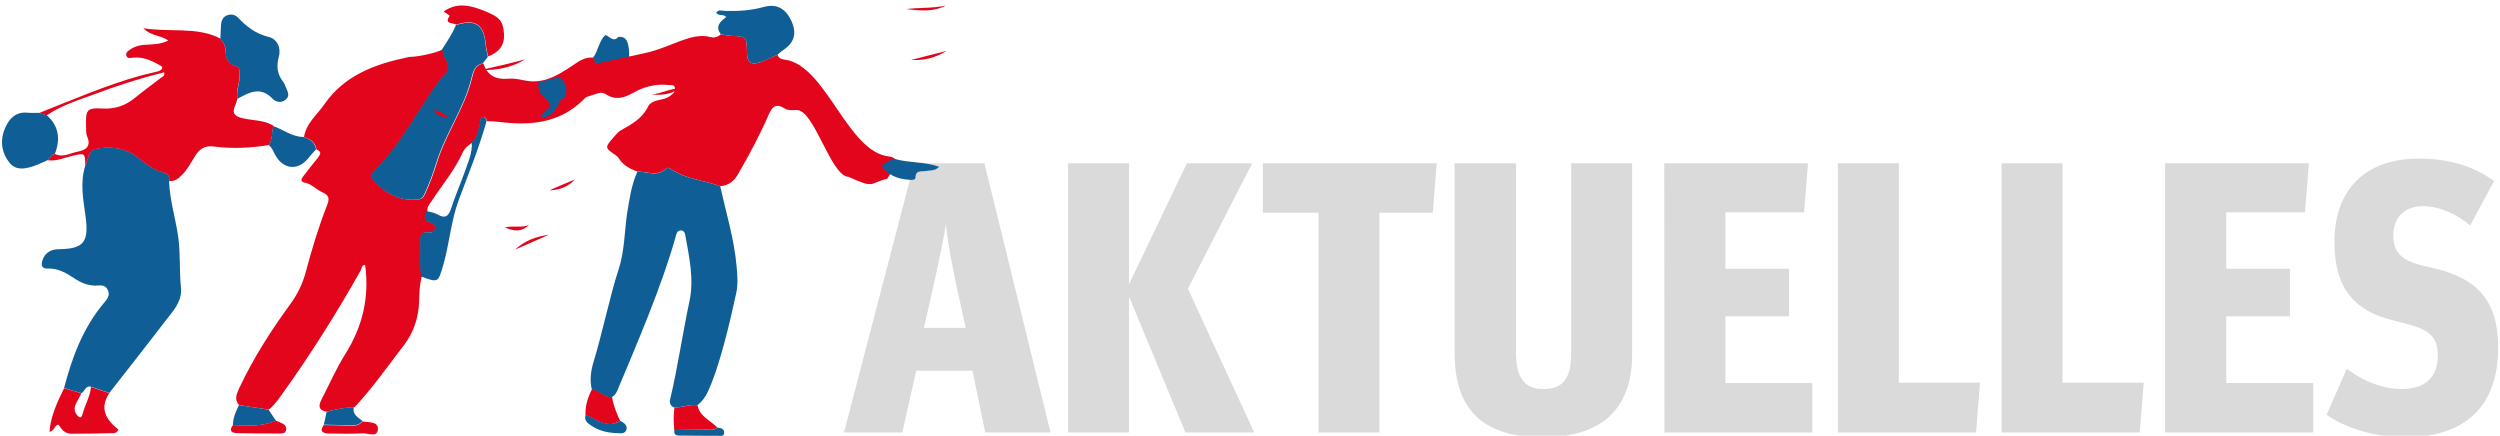
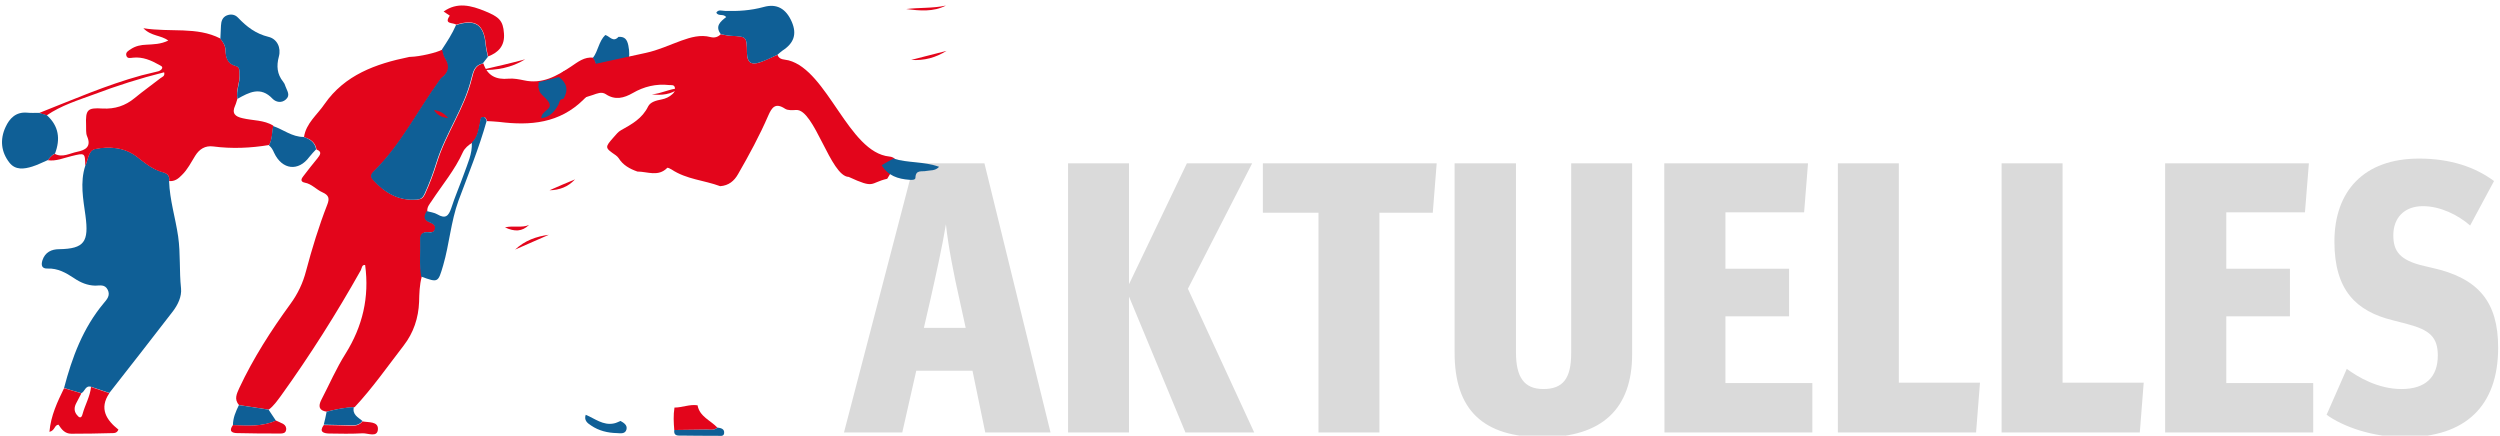
<svg xmlns="http://www.w3.org/2000/svg" xmlns:xlink="http://www.w3.org/1999/xlink" version="1.1" id="Ebene_1" x="0px" y="0px" viewBox="0 0 1213.9 211.5" style="enable-background:new 0 0 1213.9 211.5;" xml:space="preserve">
  <style type="text/css">
	.st0{clip-path:url(#SVGID_00000034785611197570322590000017815300373733185443_);fill:#DADADA;}
	.st1{fill:#E3051B;}
	.st2{fill:#0F5F96;}
	.st3{clip-path:url(#SVGID_00000112590616709057364850000009995108332700647591_);fill:#0F5F96;}
	.st4{clip-path:url(#SVGID_00000060719498445482059980000005101592367487281312_);fill:#E3051B;}
	.st5{clip-path:url(#SVGID_00000115497816339999709030000011437547868897607358_);fill:#0F5F96;}
	.st6{clip-path:url(#SVGID_00000002376076827167642590000008199673272185699475_);fill:#0F5F96;}
	.st7{clip-path:url(#SVGID_00000062177069866968912980000008957093380318844854_);}
	.st8{clip-path:url(#SVGID_00000011713642701119470170000002035763244654660225_);fill:none;stroke:#DADADA;stroke-width:3;}
</style>
  <g>
    <g>
      <g>
        <defs>
          <rect id="SVGID_1_" x="-520.8" y="-88.5" width="2559.9" height="300" />
        </defs>
        <clipPath id="SVGID_00000047047459407405803730000015698193734342506931_">
          <use xlink:href="#SVGID_1_" style="overflow:visible;" />
        </clipPath>
        <path style="clip-path:url(#SVGID_00000047047459407405803730000015698193734342506931_);fill:#DADADA;" d="M472.2,180l6.2,30     h31.7L478,79.3h-34.1L409.8,210h28.3l6.8-30H472.2L472.2,180z M448.6,159.2l3.2-13.9c2.6-11.6,5.8-25.9,7.5-36.4     c1.1,10.5,3.9,24.8,6.6,36.6l3,13.7H448.6L448.6,159.2z M548.2,138V79.3h-29.6V210h29.6v-66l27.4,66H609l-32.2-69.8L608,79.3     h-31.7L548.2,138L548.2,138z M640.2,210h29.6V103.3h25.9l1.9-24h-84.4v24h27V210L640.2,210z M749.2,212.3     c28.5,0,43.3-13.7,43.3-40.3V79.3h-29.6v92.2c0,12.2-3.9,17.4-13.5,17.4c-9.4,0-13.3-5.8-13.3-17.8V79.3h-29.8V171     C706.2,199.1,720.1,212.3,749.2,212.3L749.2,212.3z M808.2,210H880v-24h-42.2v-32.4h30.9v-23.1h-30.9v-27.4H876l1.9-23.8h-69.8     L808.2,210L808.2,210z M892.4,210h67.1l1.9-24.2H922V79.3h-29.6V210L892.4,210z M971.9,210h67.1l1.9-24.2h-39.4V79.3h-29.6V210     L971.9,210z M1051.4,210h71.8v-24H1081v-32.4h30.9v-23.1H1081v-27.4h38.2l1.9-23.8h-69.8V210H1051.4z M1167.8,212.3     c29.4,0,45.2-15.2,45.2-43.5c0-22.1-9.4-33.8-32.3-38.8l-3.4-0.8c-12.4-2.8-15.2-7.5-15.2-15c0-8.2,5.1-14.1,14.4-14.1     c8.4,0,17.1,4.3,22.9,9.4l11.6-21.6c-9.2-6.8-21.2-10.9-36.4-10.9c-26.8,0-41.1,15.8-41.1,40.3c0,23.6,10.5,33.8,28.3,38.2     l7.3,1.9c10.5,2.8,14.6,6.2,14.6,15.2c0,10.5-6,16.3-17.6,16.3c-11.4,0-21.2-5.8-26.6-9.8l-9.8,22.3     C1137.8,207.2,1151.9,212.3,1167.8,212.3L1167.8,212.3z" />
      </g>
    </g>
    <path class="st1" d="M158.6,199.9c-3.8-0.6-4.1-2.7-2.6-5.7c3.9-7.5,7.3-15.4,11.8-22.5c8.3-13.3,11.6-27.4,9.5-43   c-1.6-0.3-1.6,1.5-2.1,2.5c-11.8,21-24.7,41.4-38.8,61c-1.8,2.4-3.5,4.9-5.9,6.7c-4.8-0.7-9.6-1.5-14.4-2.2   c-2.6-2.8-1.1-5.6,0.1-8.3c6.8-14.5,15.4-27.9,24.8-40.8c3.6-4.9,6.1-10.2,7.6-16c2.9-10.9,6.2-21.7,10.3-32.2c1.2-3,0.8-4.6-2.3-6   c-3-1.3-5.2-4.1-8.6-4.7c-2.5-0.5-1.6-2.1-0.6-3.3c2.2-2.9,4.5-5.8,6.8-8.6c1.2-1.6,2.4-3.1-0.5-4.2c-0.6-3.5-3-5.1-6.1-6   c1-6.8,6.5-10.9,10-16.1c9.8-14.1,24.8-19.5,40.9-22.8c0.3-0.1,0.7-0.1,1-0.1c4.1-0.1,12.7-2,15.4-3.6c0.4,1.4,0.6,3,1.4,4.2   c2.4,3.7,2,6.8-1.6,9.5c-0.5,0.4-0.9,1-1.2,1.5c-10.6,14.7-18.7,31.1-31.8,44c-1.4,1.4-1.8,2.6-0.3,4.2c5.7,6.4,12.5,10.3,21.4,9.5   c1.9-0.2,2.7-0.8,3.6-2.7c2.3-5,4.2-10.1,5.8-15.3c4.4-14.2,13.5-26.5,17-41c0.8-3.4,1.6-6.3,5.5-7.1c2,6,6.2,8,12.3,7.4   c2.4-0.2,5,0.3,7.4,0.8c8.9,2,16-2.1,22.9-6.7c3.3-2.2,6.4-4.8,10.8-4.3c2.5,3.2,1.4,7.3,3,10.7c-1.7,3.9-4.7,6.6-7.7,9.6   c-11.7,11.6-25.9,12.8-41,10.9c-2-0.2-4-0.3-5.9-0.4c-0.3-0.9-0.6-2-1.9-1.9c-1.4,0.1-1.1,1.3-1.3,2.2c-0.8,3.6-1.1,7.4-4,10.2   c-1.9,1.2-3.6,2.6-4.5,4.5c-3.9,8.7-10,15.9-15.2,23.8c-1,1.5-2.3,2.9-2.1,4.9c-1.4,2.3-1.7,4.3,1.4,5.5c1.4,0.5,2.9,1.3,2.5,3.2   c-0.5,2.1-2.3,1.4-3.7,1.5c-2.6,0-3.5,1.5-3.4,3.8c0.2,5.9-0.5,11.9,0.5,17.8c-1.1,4-1.2,8.2-1.3,12.3c-0.3,7.8-2.7,15-7.5,21.2   c-7.8,10.1-15.1,20.6-23.8,29.9C167.3,197.9,163,198.8,158.6,199.9L158.6,199.9z" />
    <path class="st2" d="M82.1,87.9c0.3,9.2,3.1,17.9,4.4,26.9c1.2,8.4,0.5,16.8,1.4,25.2c0.4,4-1.5,7.9-3.9,11.1   c-10.2,13.3-20.6,26.5-30.9,39.7c-3-1-6-2-8.9-3c-2.8-0.8-3,2.4-4.7,3.1c-2.8-0.8-5.6-1.6-8.4-2.5c3.9-14.9,9.2-29.1,19.2-41.1   c1.6-1.9,3.4-3.8,2-6.6s-3.9-2-6.1-2c-3.8-0.1-7.1-1.5-10.2-3.6c-3.9-2.6-7.9-4.9-12.9-4.7c-2.9,0.1-3.2-1.7-2.5-4   c1.3-4,4.5-5.4,8.1-5.4c12.3-0.2,14.5-3.6,12.8-16.3c-1.1-8-2.7-16.1-0.1-24.2c1.4-2.9,1.4-7.5,4.8-8.2c7.1-1.4,14.5-0.7,20.3,3.8   c4,3.1,7.7,6.2,12.6,7.5C81.5,84.3,82.5,85.5,82.1,87.9L82.1,87.9z" />
    <path class="st1" d="M82.1,87.9c0.4-2.4-0.7-3.6-3-4.2c-4.9-1.3-8.6-4.4-12.6-7.5c-5.8-4.5-13.2-5.3-20.3-3.8   c-3.3,0.7-3.4,5.3-4.8,8.2c-0.1-6.5-0.1-6.4-6.7-4.8c-3.8,0.9-7.5,2.6-11.5,2c0.9-1.2,1.9-2.5,3.4-3.1c3.8,2,7.3-0.3,10.9-1   c3.9-0.8,7-2.4,4.8-7.5c-0.7-1.6-0.4-3.6-0.5-5.4c-0.3-7.5,0.6-8.6,8-8.1c6,0.3,11-1.3,15.6-5.1c4.1-3.4,8.4-6.4,12.6-9.7   c0.8-0.6,2.2-0.9,1.7-2.8c-11.6,2.9-22.9,6.5-34,10.7c-7.9,2.9-16,5.4-23,10.2c-1.3-0.4-2.5-0.7-3.8-1.1   c16.5-6.5,32.7-13.6,49.8-18.3c2.7-0.7,5.5-1.3,8.2-2c0.7-0.2,1.6-0.8,1.8-1.4c0.4-1-0.8-1.3-1.4-1.7c-3.9-2.2-8-4-12.7-3.5   c-1.2,0.1-2.9,0.7-3.3-1.2c-0.3-1.5,1.1-2.2,2.3-3c2.3-1.5,4.8-2,7.5-2.1c3.4-0.2,6.9-0.2,10.6-2c-3.5-2.7-8.2-2-12.1-6   c13.2,2.1,25.9-0.9,37.4,5c1.3,1.7,2.4,3.3,2.5,5.7c0.1,3.4,1,6.6,5,7.6c2.1,0.5,1.7,2.5,1.8,4.1c0.3,4-1.9,7.8-1,11.8   c-0.4,1.1-0.6,2.2-1.1,3.3c-1.8,3.9,0,5.4,3.6,6.2c5,1.2,10.3,0.8,14.9,3.6c-0.6,3.2-0.4,6.5-2,9.4c-9,1.5-18.1,1.9-27.2,0.7   c-3.9-0.5-6.7,1.3-8.7,4.5s-3.7,6.7-6.5,9.4C86.6,86.8,84.7,88.2,82.1,87.9L82.1,87.9z" />
    <path class="st2" d="M234.4,30.8c-3.9,0.8-4.6,3.7-5.5,7.1c-3.5,14.6-12.6,26.8-17,41c-1.6,5.2-3.5,10.3-5.8,15.3   c-0.8,1.8-1.7,2.5-3.6,2.7c-8.9,0.8-15.7-3.2-21.4-9.5c-1.5-1.6-1.1-2.8,0.3-4.2c13.1-12.9,21.2-29.3,31.8-44   c0.4-0.5,0.7-1.1,1.2-1.5c3.6-2.7,4-5.8,1.6-9.5c-0.8-1.2-0.9-2.8-1.4-4.2c2.5-3.8,5-7.6,6.8-11.8c9.4-3.1,13.6-0.2,14.4,9.6   c0.2,2,0.7,3.9,1.1,5.8C236.1,28.6,235.3,29.7,234.4,30.8L234.4,30.8z" />
    <path class="st2" d="M115.3,48c-0.8-4,1.4-7.8,1-11.8c-0.1-1.6,0.3-3.6-1.8-4.1c-4.1-1-5-4.2-5-7.6c0-2.4-1.2-4-2.5-5.7   c0.1-2.1,0.2-4.3,0.3-6.4c0.1-2.1,0.7-4,2.8-4.9c2-0.8,4-0.5,5.5,1.1c4.2,4.4,8.6,7.8,14.8,9.3c4.1,1,6.2,5.2,5,9.6   c-1.2,4.5-0.9,8.5,2.1,12.2c0.5,0.6,0.9,1.4,1.1,2.2c0.7,2.1,2.6,4.3,0.2,6.4c-2.1,1.9-4.8,1.3-6.4-0.3   C126.5,41.7,120.9,44.9,115.3,48L115.3,48z" />
    <path class="st2" d="M18.9,54.8c1.3,0.4,2.5,0.7,3.8,1.1c5.9,5.3,6.7,11.6,4,18.7c-1.5,0.6-2.4,1.8-3.4,3.1   c-2.6,1.1-5.1,2.4-7.7,3.2c-3.9,1.2-8.1,1.8-11-1.9c-4.1-5.2-4.7-11.3-1.9-17.3c1.9-4.2,5-7.4,10.3-7   C14.9,54.9,16.9,54.8,18.9,54.8L18.9,54.8z" />
    <path class="st2" d="M204.5,134.3c-1-5.9-0.3-11.9-0.5-17.8c-0.1-2.3,0.7-3.8,3.4-3.8c1.4,0,3.2,0.6,3.7-1.5   c0.5-1.9-1.1-2.6-2.5-3.2c-3.2-1.2-2.8-3.2-1.4-5.5c1.7,0.5,3.7,0.7,5.2,1.6c3.9,2.3,5.4,0.8,6.7-3c1.8-5.6,4.2-11.1,6.2-16.7   c1.7-4.9,4.1-9.7,3.8-15.2c2.9-2.8,3.2-6.6,4-10.2c0.2-0.9-0.1-2.1,1.3-2.2c1.2-0.1,1.6,0.9,1.9,1.9c-3.7,13.2-8.9,25.9-13.7,38.8   c-3.7,10.2-4.4,21-7.4,31.3C212.7,137.3,212.8,137.3,204.5,134.3L204.5,134.3z" />
    <path class="st1" d="M31.1,188.5c2.8,0.8,5.6,1.6,8.4,2.5c-0.8,1.6-1.7,3.2-2.5,4.8c-1,1.9-1.1,3.8,0.2,5.5   c1.1,1.5,2.3,2.2,2.9-0.3c1.2-4.4,3.6-8.4,4.1-13.1c3,1,6,2,8.9,3c-5.1,7.5-1.4,13.1,4.4,17.7c-0.7,1.6-1.8,1.7-2.7,1.7   c-6.7,0.2-13.5,0.3-20.2,0.3c-3.1,0-4.7-2.1-6.2-4.4c-2.1,0.2-1.6,2.8-4.4,3.5C24.7,201.7,27.9,195.1,31.1,188.5L31.1,188.5z" />
    <path class="st1" d="M237,27.4c-0.4-1.9-0.9-3.9-1.1-5.8C235,11.8,230.8,9,221.5,12c-1.4-1.2-6.2,0-3.1-4.4c-1.1-0.7-2.2-1.5-3-2   c6.6-4.7,13.3-3,20.3-0.1c6.5,2.7,8.6,4.4,9,10.7C245.2,22.1,242.1,25.5,237,27.4L237,27.4z" />
    <path class="st2" d="M130.6,70.6c1.6-3,1.4-6.3,2-9.4c5,1.7,9.2,5.3,14.8,5.3c3.1,1,5.5,2.6,6.1,6c-1.1,1.2-2.3,2.4-3.3,3.7   c-5.3,7.2-13.2,6.3-17.1-2C132.5,72.8,131.8,71.5,130.6,70.6L130.6,70.6z" />
    <path class="st2" d="M293.3,38.9c-0.8,0-1.6-0.1-2.4-0.1c-1.6-3.4-0.5-7.6-3-10.7c2.6-3.4,2.8-8,6-11.1c2.1,0.5,3.8,3.8,6.4,0.9   c3-0.2,4.2,1.2,4.8,4.2c1.2,5.9,0.1,10.7-5,14.2" />
    <path class="st2" d="M116,196.7c4.8,0.7,9.6,1.5,14.4,2.2c1.2,1.8,2.4,3.6,3.6,5.4c-6.8,2.9-13.8,2.5-20.9,2.2   C113.1,202.9,114.5,199.8,116,196.7L116,196.7z" />
    <g>
      <g>
        <defs>
          <rect id="SVGID_00000005979388298325267940000005766039083527704497_" x="-520.8" y="-88.5" width="2559.9" height="300" />
        </defs>
        <clipPath id="SVGID_00000070798521159757179180000014382491636183497352_">
          <use xlink:href="#SVGID_00000005979388298325267940000005766039083527704497_" style="overflow:visible;" />
        </clipPath>
        <path style="clip-path:url(#SVGID_00000070798521159757179180000014382491636183497352_);fill:#0F5F96;" d="M158.6,199.9     c4.3-1.1,8.7-2.1,13.2-2.2c-0.8,3.6,2,4.9,4.2,6.7c-1.5,2-3.5,2.2-5.8,2.1c-4.3-0.1-8.6-0.2-13-0.3     C157.7,204.2,158.2,202.1,158.6,199.9L158.6,199.9z" />
      </g>
      <g>
        <defs>
          <rect id="SVGID_00000132774011879019195760000006438044478242704529_" x="-520.8" y="-88.5" width="2559.9" height="300" />
        </defs>
        <clipPath id="SVGID_00000116957903270021679680000008648577525585560243_">
          <use xlink:href="#SVGID_00000132774011879019195760000006438044478242704529_" style="overflow:visible;" />
        </clipPath>
        <path style="clip-path:url(#SVGID_00000116957903270021679680000008648577525585560243_);fill:#E3051B;" d="M157.2,206.4     c4.3,0.1,8.6,0.1,13,0.3c2.2,0.1,4.3-0.1,5.8-2.1c2.9,0.6,7.7-0.1,7.5,3.8c-0.2,4.2-4.8,1.9-7.4,2c-5.4,0.3-10.9,0.2-16.4,0.1     C157.1,210.4,154.8,209.7,157.2,206.4L157.2,206.4z" />
      </g>
    </g>
    <path class="st1" d="M113.1,206.4c7.1,0.4,14.2,0.8,20.9-2.2c1.2,0.6,2.4,1,3.6,1.7c1,0.6,1.6,1.7,1.3,3c-0.3,1.4-1.5,1.6-2.7,1.6   c-7,0-13.9,0-20.9-0.2C112.7,210.3,110.9,209.4,113.1,206.4L113.1,206.4z" />
    <path class="st1" d="M266.8,92.4c4.1-1.8,8.2-3.6,12.4-5.3C275.9,90.7,271.7,92.3,266.8,92.4L266.8,92.4z" />
    <path class="st1" d="M329.8,42.9c-4,3-8.5,3.5-13.3,2.9C321.1,45.5,325.3,43,329.8,42.9L329.8,42.9L329.8,42.9z" />
    <path class="st1" d="M256.9,109.2c-3.4,3.3-7,3.4-11.7,1.2C249.6,109.4,253.5,110.8,256.9,109.2L256.9,109.2z" />
    <path class="st1" d="M329.9,42.9c0.3-0.2,0.6-0.5,0.9-0.7C331,43.2,330.1,42.5,329.9,42.9L329.9,42.9L329.9,42.9z" />
    <path class="st1" d="M430.8,86.8c-8.7,2-5.7,5.1-18.7-0.9c-8.8-0.2-16.7-33-25.5-32.5c-1.8,0.1-4,0.3-5.4-0.6   c-4.7-3.1-6.4-0.7-8.2,3.4c-4.2,9.7-9.3,19.1-14.6,28.3c-1.9,3.4-4.6,5.6-8.7,5.9c-7.8-2.9-16.4-3.3-23.6-8.1   c-0.6-0.4-1.9-1-2.1-0.8c-4.4,4.5-9.6,1.8-14.5,1.8c-3.7-1.3-7-3.1-9.1-6.5c-0.3-0.5-0.9-1-1.4-1.4c-5.4-3.7-5.4-3.8-1-8.8   c1.1-1.2,2.2-2.7,3.6-3.4c5.2-2.9,10.3-5.7,13.1-11.5c1.1-2.2,3.9-2.9,6.5-3.4c2-0.4,3.8-1.2,5.3-2.6c1-0.8,1.4-1.9,1.2-3.1   c-0.3-1.6-1.7-1.2-2.8-1.3c-6.3-0.7-12.2,0.7-17.7,3.9c-4.2,2.4-8.5,3.6-13.1,0.5c-2-1.3-4.2-0.3-6.2,0.4   c-4.6,1.5-9.2,3.1-14.1,1.8c2.5-4.2,1.7-7.7-2.2-10.6c1.1-3.3,4.2-3.3,6.9-3.9c11.7-2.6,23.3-5.2,35-7.7c6.1-1.3,11.6-3.9,17.4-6   c4.5-1.6,9.2-3,14.1-1.7c2,0.5,3.6,0,5-1.4c1.6,0.3,3.2,0.7,4.8,0.8c7.8,0.3,7.8,0.3,7.9,8.4c0.1,4.4,1.9,5.9,6.2,4.5   c2.9-1,5.7-2.5,8.6-3.7c0.9,2.6,3.5,2.2,5.4,2.7c19,5,29.1,44.7,48.9,46.7c1.2,0.1,2.6,0.6,3.3,1.9C434.3,81.2,432.5,84,430.8,86.8   L430.8,86.8z" />
-     <path class="st2" d="M309.5,83.3c4.9,0.1,10.1,2.8,14.5-1.8c0.2-0.2,1.5,0.4,2.1,0.8c7.1,4.8,15.8,5.2,23.6,8.1   c2.9,13.1,6.9,26,8,39.4c0.4,4.3,0.7,8.6-0.3,12.9c-2.8,13-8.1,35.9-13.9,47.9c-1.1,2.4-2.8,4.5-4.9,6.2c-3.8-0.6-7.4,1.1-11.2,1.1   c-2.7-1.2-2.3-3.1-1.7-5.4c2.9-11.8,6.4-34,9-45.9c2.4-10.8,0-21.5-1.9-32.1c-0.2-1.3-0.6-2.7-2.4-2.6c-1.6,0.1-1.9,1.5-2.3,2.9   c-6.5,23.5-18.9,52.3-28.3,74.7c-0.6,1.4-1.4,2.7-2.8,3.4c-3.9,0.2-6.4-3-9.7-4c-1-4.5-0.4-8.9,0.9-13.2c3.9-12.5,8.1-32.6,12.2-45   c2.8-8.6,2.8-17.6,4-26.5C305.6,97,306.5,89.9,309.5,83.3L309.5,83.3z" />
    <path class="st2" d="M377.5,26.6c-2.8,1.3-5.6,2.7-8.6,3.7c-4.2,1.4-6.1,0-6.2-4.5c-0.1-8.1-0.1-8-7.9-8.4   c-1.6-0.1-3.2-0.5-4.8-0.8c-3-3.9-0.1-6.2,2.6-8.3c-1.4-1.8-3.6-0.2-4.8-2.1c1-1.8,2.8-0.9,4.3-0.9c6.3,0.2,12.5-0.2,18.7-1.9   c6.4-1.8,10.9,0.8,13.7,7.3c2.5,5.9,1,10.3-4.6,13.9C378.9,25.3,378.2,26,377.5,26.6L377.5,26.6z" />
-     <path class="st1" d="M287.5,188.8c3.4,1.1,5.9,4.2,9.7,4c0.6,4.1,2.2,7.9,4,11.7c-1.1,0.4-2.1,0.9-3.2,1.2   c-5.3,1.1-9.2-2.4-13.7-4.2C284.1,196.9,285.5,192.8,287.5,188.8L287.5,188.8z" />
    <path class="st1" d="M327.5,197.9c3.8,0,7.4-1.7,11.2-1.1c1,5.5,6.3,7.3,9.6,10.8c-1.5,1.5-3.4,1-5.1,1c-5.3,0.1-10.5,0.1-15.8,0.2   C327.1,205.2,326.9,201.6,327.5,197.9L327.5,197.9z" />
    <path class="st2" d="M261.4,42.2c0.1-0.8,0.1-1.5,0.2-2.3c3.3-0.8,6.6-1.7,9.8-2.5c3.9,2.9,4.7,6.4,2.2,10.6   c-2.1,0-1.9,1.9-2.6,3.1c-1.8,3.1-4,5.8-8.2,6.3c0.2-3.5,4.7-4.1,4.1-6.7c-0.5-2.1-3.1-3.7-4.6-5.7   C261.8,44.3,261.7,43.1,261.4,42.2L261.4,42.2z" />
    <g>
      <g>
        <defs>
          <rect id="SVGID_00000069375888872564332520000005696897771431375500_" x="-520.8" y="-88.5" width="2559.9" height="300" />
        </defs>
        <clipPath id="SVGID_00000032614972353512301190000007992209681448392639_">
          <use xlink:href="#SVGID_00000069375888872564332520000005696897771431375500_" style="overflow:visible;" />
        </clipPath>
        <path style="clip-path:url(#SVGID_00000032614972353512301190000007992209681448392639_);fill:#0F5F96;" d="M284.4,201.4     c4.4,1.8,8.4,5.3,13.7,4.2c1.1-0.2,2.2-0.8,3.2-1.2c1.6,0.9,3.4,2,2.9,4.1c-0.6,2.3-2.8,1.9-4.6,1.8c-4.5-0.1-8.8-1.1-12.6-3.7     C285.1,205.4,283.5,204,284.4,201.4L284.4,201.4z" />
      </g>
      <g>
        <defs>
          <rect id="SVGID_00000142873683980227232830000003108356918349860267_" x="-520.8" y="-88.5" width="2559.9" height="300" />
        </defs>
        <clipPath id="SVGID_00000057139217092709662270000004190110236835592857_">
          <use xlink:href="#SVGID_00000142873683980227232830000003108356918349860267_" style="overflow:visible;" />
        </clipPath>
        <path style="clip-path:url(#SVGID_00000057139217092709662270000004190110236835592857_);fill:#0F5F96;" d="M327.4,208.8     c5.3-0.1,10.5-0.1,15.8-0.2c1.8,0,3.7,0.5,5.1-1c1.7,0.2,3.6,0.6,3.3,2.8c-0.2,1.7-2.1,1.2-3.3,1.2c-5.8,0-11.6,0-17.3-0.1     C329.2,211.5,327,211.8,327.4,208.8L327.4,208.8z" />
      </g>
    </g>
    <path class="st1" d="M255,28.8c-6.6,4.1-13.9,5.4-21.5,5.2C240.7,32.4,247.9,30.7,255,28.8L255,28.8z" />
    <path class="st1" d="M440,4.4c6.4-0.8,12.9-0.3,19.3-1.7C453.1,5.9,446.5,5.2,440,4.4L440,4.4z" />
    <path class="st1" d="M266.5,114c-5.5,2.4-10.9,4.8-16.4,7.2C254.8,116.8,260.4,114.8,266.5,114L266.5,114z" />
    <path class="st1" d="M459.6,24.7c-5.3,3.3-10.7,4.8-17.2,4.4C448.6,27.5,454.1,26.1,459.6,24.7L459.6,24.7z" />
    <path class="st1" d="M210.7,53.4c2.9,0.4,5.2,1.8,7,4v-0.1C214.7,57.1,212.3,56,210.7,53.4L210.7,53.4L210.7,53.4z" />
    <path class="st2" d="M428.1,80.2c1.9-1.1,3.8-2.2,5.7-3.2c7,2.2,14.7,1.3,22.2,4c-2,2.1-4.3,1.6-6.2,2c-2.1,0.5-5.2-0.8-5.3,3.3   c0,1.2-2,1.1-3,1C436,86.9,431.1,85.3,428.1,80.2L428.1,80.2z" />
    <g>
      <g>
        <defs>
          <line id="SVGID_00000132059946671922343590000013333960694799398276_" x1="2039.1" y1="-88.5" x2="2039.1" y2="211.5" />
        </defs>
        <defs>
          <path id="SVGID_00000100377778986644325220000007773216274148698533_" d="M-520.8-88.5" />
        </defs>
        <clipPath id="SVGID_00000098216812510383035360000005533011586401364876_">
          <use xlink:href="#SVGID_00000132059946671922343590000013333960694799398276_" style="overflow:visible;" />
        </clipPath>
        <clipPath id="SVGID_00000035498535825779634970000003926179461039894441_" style="clip-path:url(#SVGID_00000098216812510383035360000005533011586401364876_);">
          <use xlink:href="#SVGID_00000100377778986644325220000007773216274148698533_" style="overflow:visible;" />
        </clipPath>
        <path style="clip-path:url(#SVGID_00000035498535825779634970000003926179461039894441_);fill:none;stroke:#DADADA;stroke-width:3;" d="     M-20.9,208.1" />
      </g>
    </g>
  </g>
</svg>